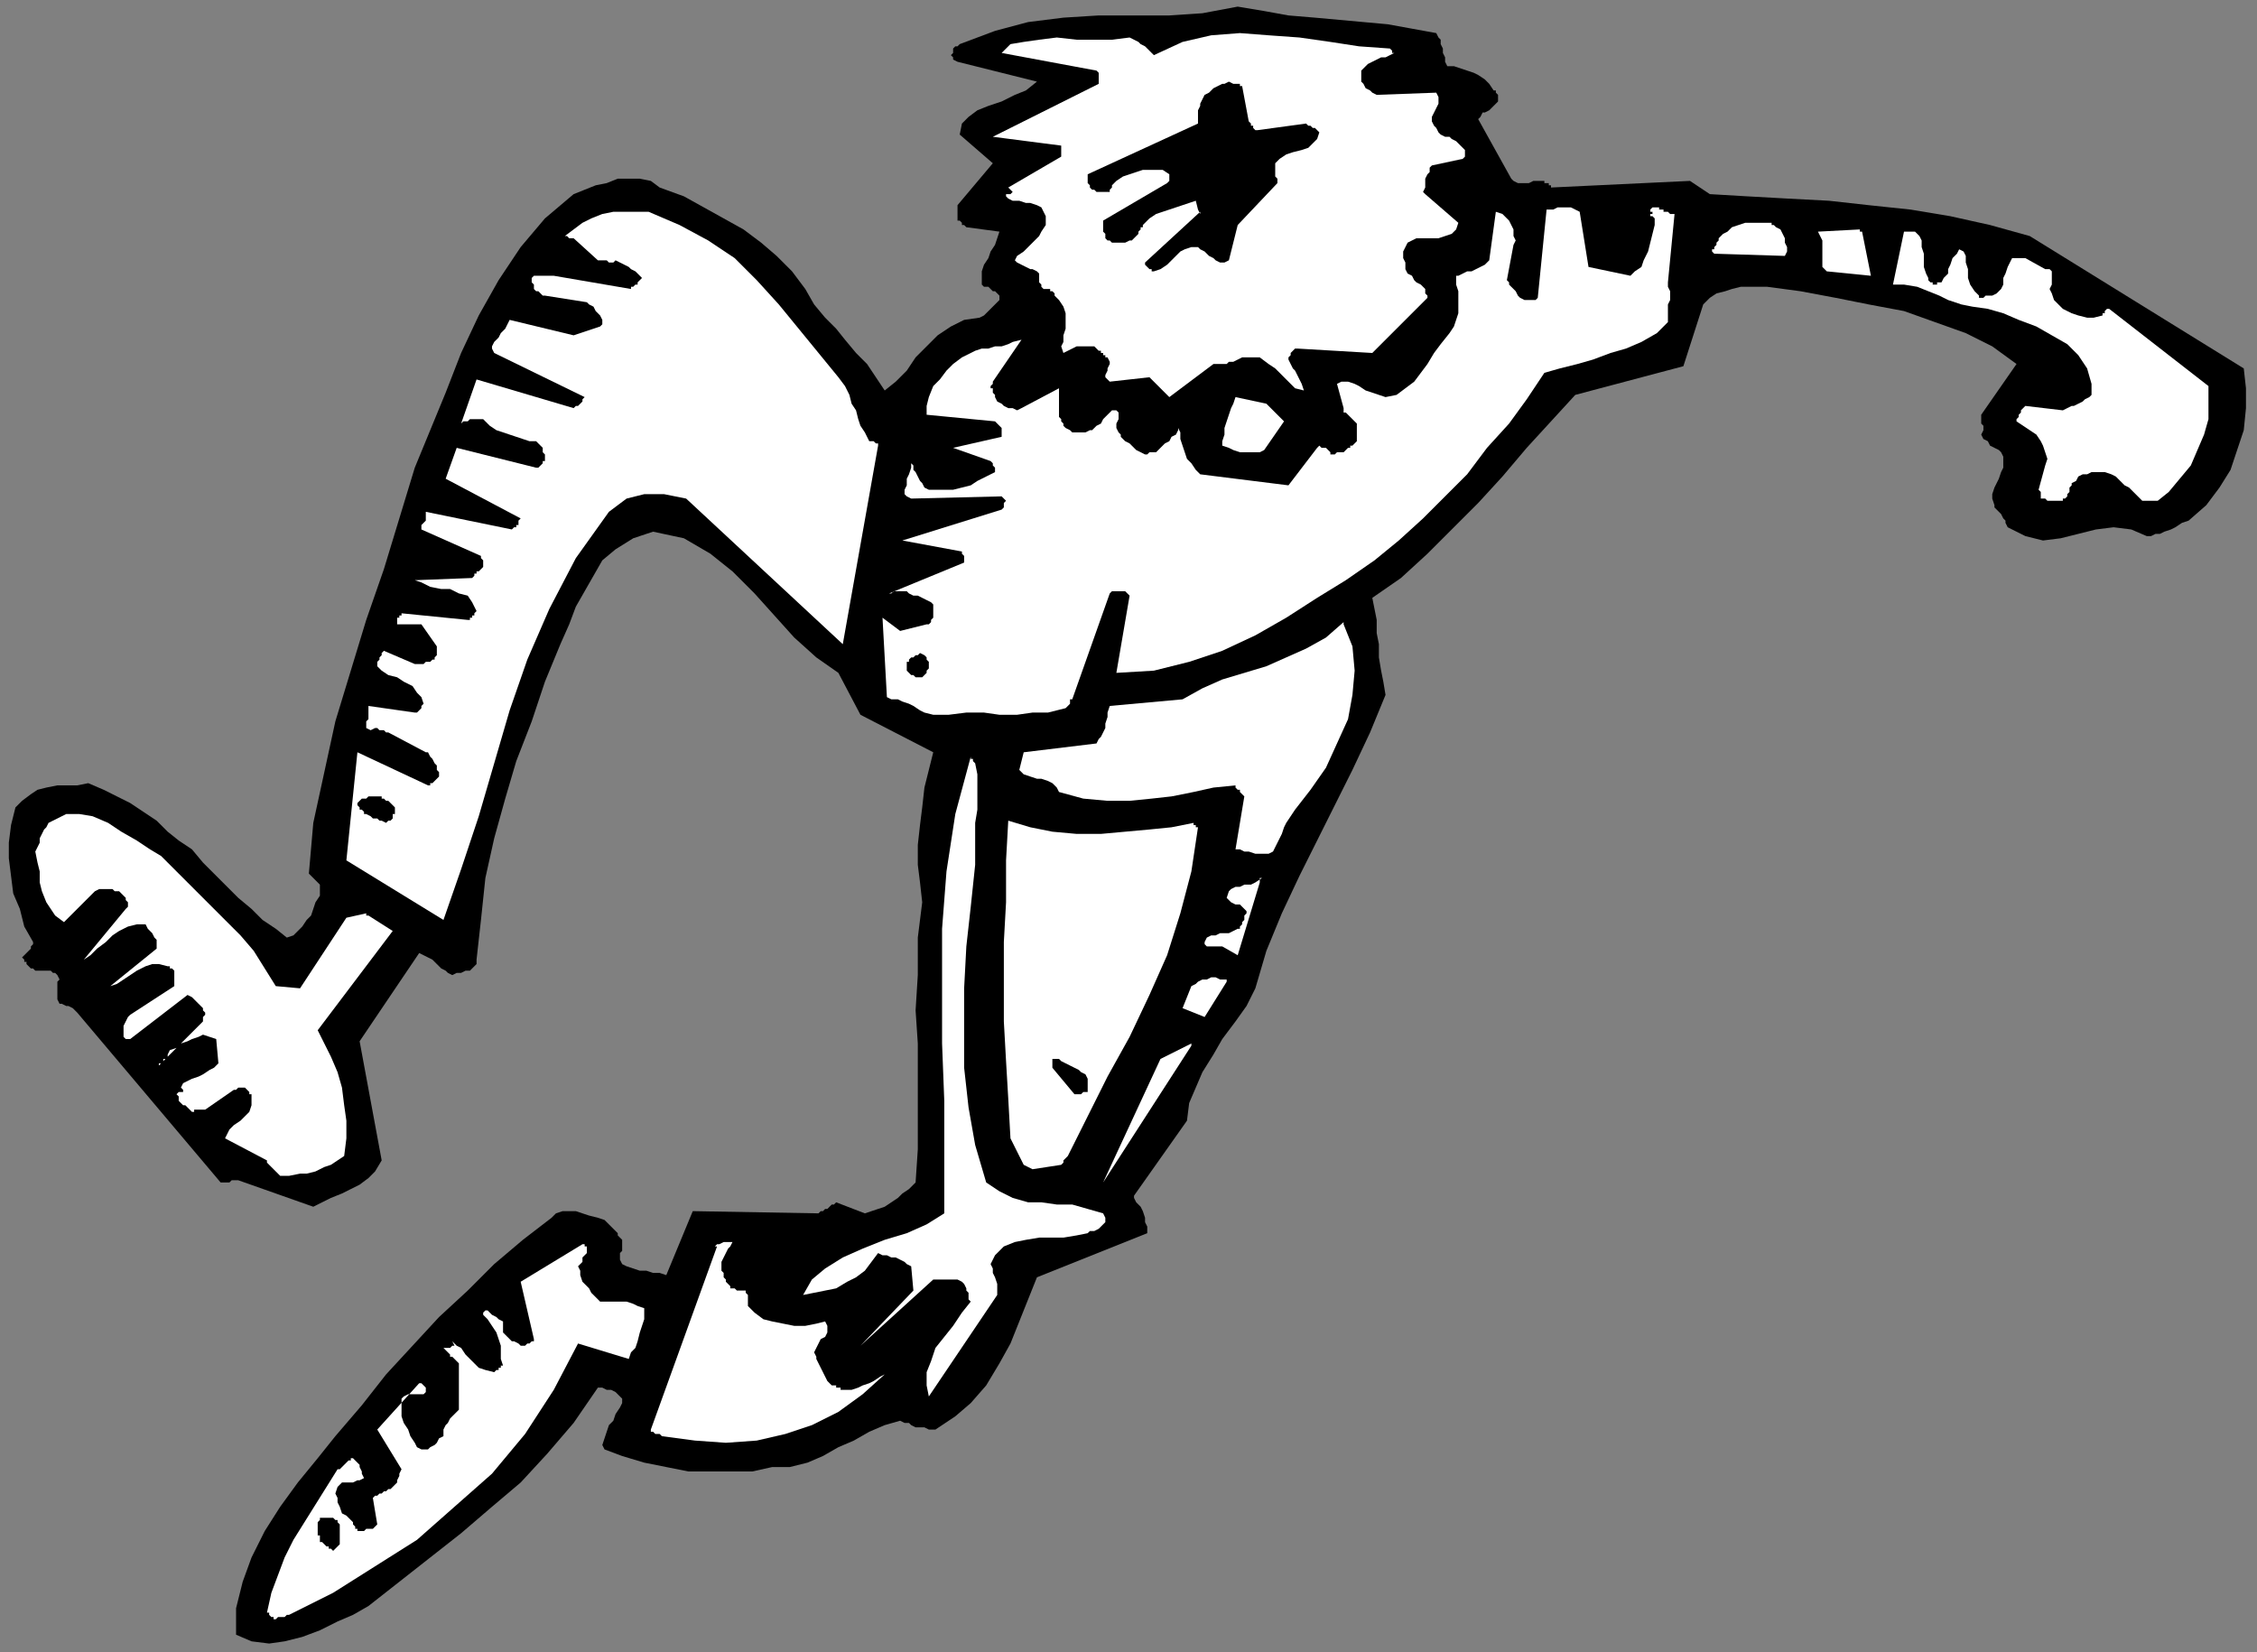
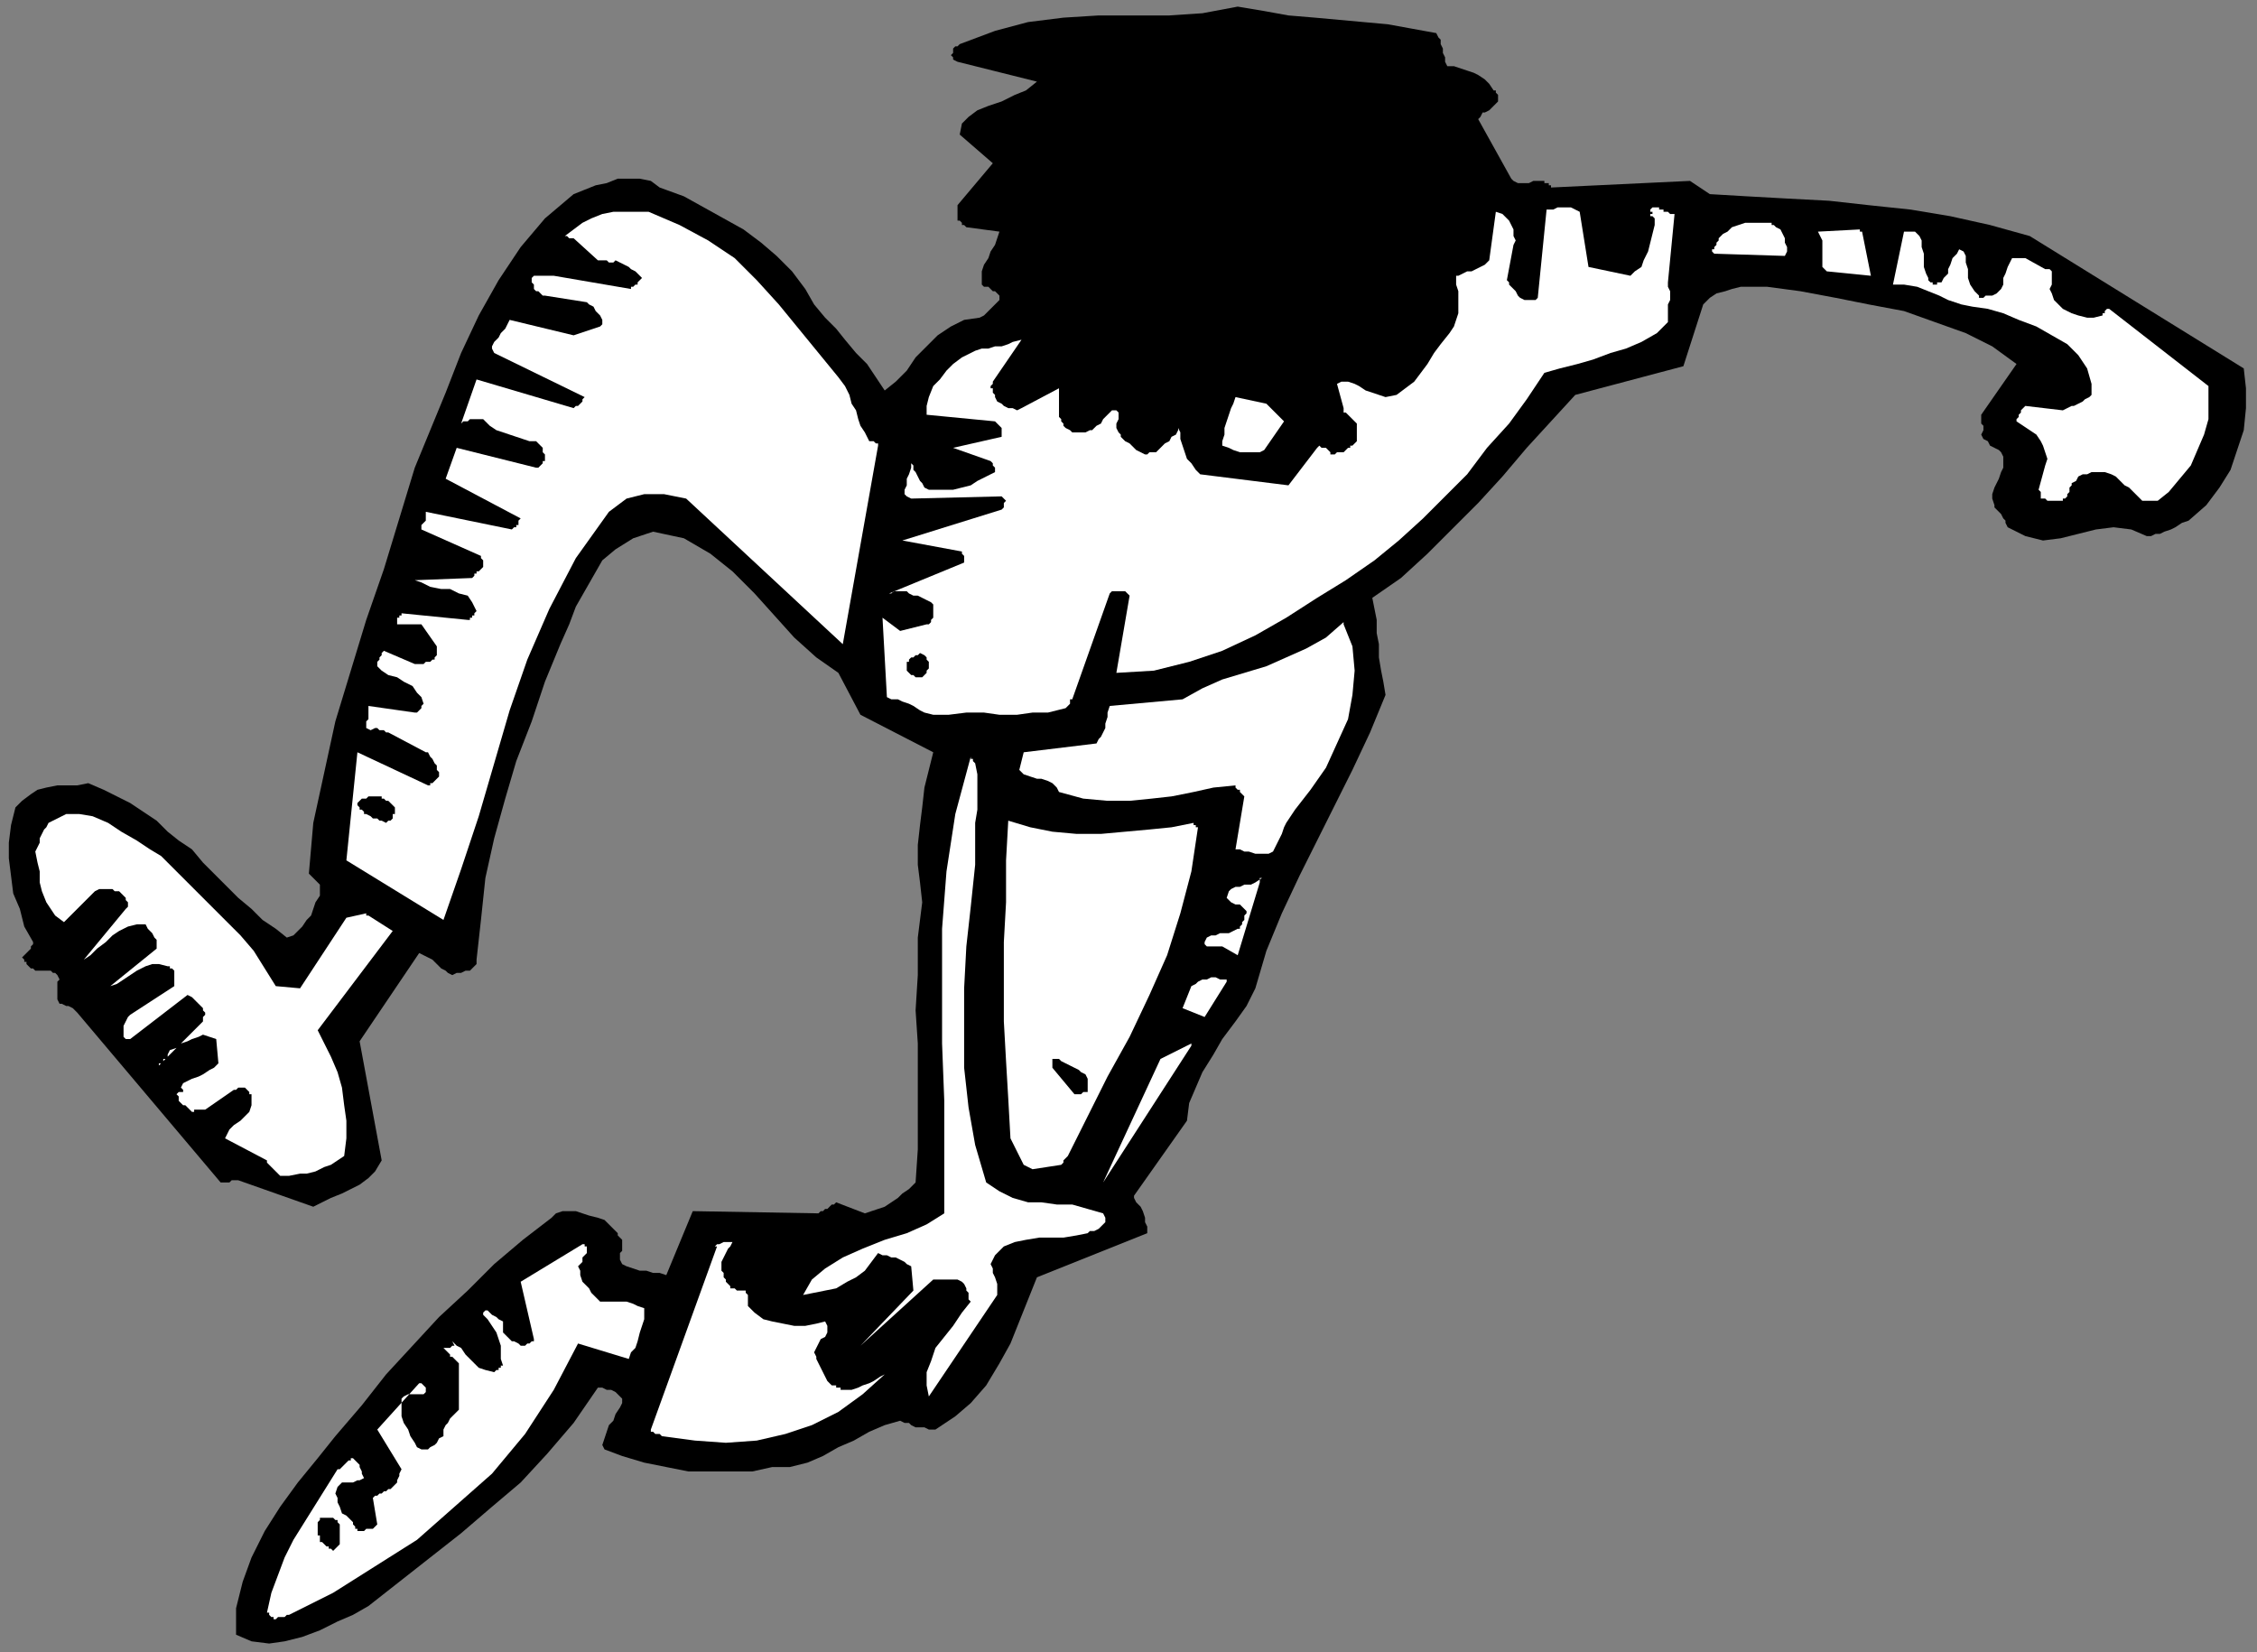
<svg xmlns="http://www.w3.org/2000/svg" xmlns:ns1="http://sodipodi.sourceforge.net/DTD/sodipodi-0.dtd" xmlns:ns2="http://www.inkscape.org/namespaces/inkscape" version="1.0" width="270.669mm" height="198.173mm" id="svg51" ns1:docname="CMENN030.WMF">
  <rect width="100%" height="100%" fill="#808080" stroke="none" />
  <ns1:namedview pagecolor="#ffffff" bordercolor="#666666" borderopacity="1" objecttolerance="10" gridtolerance="10" guidetolerance="10" ns2:pageopacity="0" ns2:pageshadow="2" ns2:window-width="640" ns2:window-height="480" id="namedview53" />
  <defs id="defs3">
    <pattern id="WMFhbasepattern" patternUnits="userSpaceOnUse" width="6" height="6" x="0" y="0" />
  </defs>
  <path style="fill:none;stroke:none;" d="  M 0,0   L 1022,0   L 1022,748   L 0,748   z " id="path5" />
  <path style="fill:#000000;fill-rule:evenodd;fill-opacity:1;stroke:none;" d="  M 920,107   L 1017,167   L 1018,176   L 1018,185   L 1017,195   L 1014,204   L 1011,213   L 1006,221   L 1000,229   L 992,236   L 989,237   L 986,239   L 984,240   L 981,241   L 979,242   L 977,242   L 975,243   L 973,243   L 966,240   L 958,239   L 950,240   L 942,242   L 934,244   L 926,245   L 918,243   L 910,239   L 909,237   L 909,236   L 908,235   L 907,233   L 906,232   L 905,231   L 904,230   L 904,229   L 903,226   L 903,224   L 904,221   L 905,219   L 906,217   L 907,214   L 908,212   L 908,209   L 908,207   L 907,205   L 906,204   L 904,203   L 902,202   L 901,200   L 899,199   L 898,197   L 899,195   L 899,194   L 899,193   L 898,192   L 898,192   L 898,190   L 898,189   L 898,188   L 914,165   L 903,157   L 891,151   L 877,146   L 863,141   L 847,138   L 832,135   L 816,132   L 801,130   L 797,130   L 793,130   L 789,130   L 785,131   L 782,132   L 778,133   L 775,135   L 772,138   L 763,166   L 714,179   L 703,191   L 692,203   L 681,216   L 670,228   L 658,240   L 647,251   L 635,262   L 622,271   L 623,276   L 624,281   L 624,287   L 625,292   L 625,298   L 626,304   L 627,309   L 628,315   L 621,332   L 613,349   L 605,365   L 597,381   L 589,397   L 581,414   L 574,431   L 569,448   L 565,456   L 560,463   L 554,471   L 550,478   L 545,486   L 542,493   L 539,500   L 538,508   L 514,542   L 514,543   L 515,545   L 517,547   L 518,549   L 519,552   L 519,554   L 520,556   L 520,559   L 470,579   L 466,589   L 462,599   L 458,609   L 453,618   L 447,628   L 440,636   L 433,642   L 424,648   L 421,648   L 419,647   L 417,647   L 415,647   L 413,646   L 412,645   L 410,645   L 408,644   L 401,646   L 394,649   L 387,653   L 380,656   L 373,660   L 366,663   L 358,665   L 350,665   L 341,667   L 331,667   L 322,667   L 312,667   L 302,665   L 292,663   L 282,660   L 274,657   L 273,655   L 274,652   L 275,649   L 276,646   L 278,644   L 279,641   L 281,638   L 282,636   L 282,634   L 281,633   L 280,632   L 279,631   L 277,630   L 275,630   L 273,629   L 271,629   L 260,645   L 248,659   L 236,672   L 223,683   L 209,695   L 195,706   L 181,717   L 167,728   L 160,732   L 153,735   L 145,739   L 137,742   L 129,744   L 122,745   L 114,744   L 107,741   L 107,729   L 110,717   L 114,706   L 120,694   L 127,683   L 135,672   L 144,661   L 152,651   L 164,637   L 175,623   L 187,610   L 199,597   L 212,585   L 224,573   L 237,562   L 250,552   L 252,550   L 255,549   L 258,549   L 261,549   L 264,550   L 267,551   L 271,552   L 274,553   L 276,555   L 277,556   L 278,557   L 279,558   L 280,559   L 280,560   L 281,561   L 282,562   L 282,563   L 282,564   L 282,565   L 282,566   L 282,567   L 281,568   L 281,570   L 281,571   L 282,573   L 284,574   L 287,575   L 290,576   L 293,576   L 296,577   L 299,577   L 302,578   L 314,549   L 371,550   L 372,549   L 373,549   L 374,548   L 375,548   L 376,547   L 377,546   L 378,546   L 379,545   L 392,550   L 395,549   L 398,548   L 401,547   L 404,545   L 407,543   L 409,541   L 412,539   L 415,536   L 416,521   L 416,505   L 416,489   L 416,473   L 415,458   L 416,442   L 416,425   L 418,409   L 417,400   L 416,392   L 416,383   L 417,374   L 418,366   L 419,357   L 421,349   L 423,341   L 390,324   L 380,305   L 370,298   L 360,289   L 351,279   L 342,269   L 332,259   L 322,251   L 310,244   L 296,241   L 287,244   L 279,249   L 273,254   L 269,261   L 265,268   L 261,275   L 258,283   L 254,292   L 247,309   L 241,327   L 234,345   L 229,362   L 224,380   L 220,398   L 218,417   L 216,435   L 216,437   L 215,438   L 213,440   L 211,440   L 209,441   L 207,441   L 205,442   L 203,441   L 202,440   L 200,439   L 199,438   L 197,436   L 196,435   L 194,434   L 192,433   L 190,432   L 163,472   L 173,526   L 170,531   L 167,534   L 163,537   L 159,539   L 155,541   L 150,543   L 146,545   L 142,547   L 108,535   L 107,535   L 106,535   L 106,535   L 105,535   L 104,536   L 103,536   L 101,536   L 100,536   L 35,459   L 34,458   L 33,457   L 31,456   L 30,456   L 28,455   L 27,455   L 26,453   L 26,452   L 26,451   L 26,450   L 26,449   L 26,448   L 26,447   L 26,446   L 26,445   L 27,444   L 26,442   L 25,441   L 24,441   L 23,440   L 21,440   L 20,440   L 18,440   L 16,440   L 15,439   L 14,439   L 13,438   L 12,437   L 12,436   L 11,436   L 11,435   L 10,434   L 11,433   L 11,433   L 12,432   L 13,431   L 14,430   L 14,429   L 15,428   L 15,427   L 11,420   L 9,412   L 6,405   L 5,397   L 4,389   L 4,382   L 5,374   L 7,366   L 10,363   L 14,360   L 17,358   L 21,357   L 26,356   L 30,356   L 35,356   L 40,355   L 47,358   L 53,361   L 59,364   L 65,368   L 71,372   L 76,377   L 81,381   L 87,385   L 92,391   L 97,396   L 103,402   L 108,407   L 114,412   L 119,417   L 125,421   L 130,425   L 133,424   L 135,422   L 137,420   L 139,417   L 141,415   L 142,412   L 143,409   L 145,406   L 145,404   L 145,403   L 145,401   L 144,400   L 143,399   L 142,398   L 141,397   L 140,396   L 142,373   L 147,350   L 152,327   L 159,304   L 166,281   L 174,258   L 181,235   L 188,212   L 195,195   L 202,178   L 209,160   L 217,143   L 226,127   L 236,112   L 247,99   L 260,88   L 265,86   L 270,84   L 275,83   L 280,81   L 285,81   L 290,81   L 295,82   L 299,85   L 310,89   L 319,94   L 328,99   L 337,104   L 345,110   L 352,116   L 359,123   L 365,131   L 369,138   L 374,144   L 379,149   L 383,154   L 388,160   L 393,165   L 397,171   L 401,177   L 406,173   L 411,168   L 415,162   L 420,157   L 425,152   L 431,148   L 437,145   L 444,144   L 446,143   L 447,142   L 448,141   L 449,140   L 450,139   L 451,138   L 452,137   L 453,136   L 453,134   L 452,133   L 451,132   L 450,132   L 449,131   L 448,130   L 446,130   L 445,129   L 445,126   L 445,123   L 446,120   L 448,117   L 449,114   L 451,111   L 452,108   L 453,105   L 438,103   L 438,103   L 437,102   L 437,102   L 436,102   L 436,101   L 435,100   L 434,100   L 434,99   L 434,98   L 434,98   L 434,97   L 434,96   L 434,95   L 434,95   L 434,94   L 434,93   L 450,74   L 435,61   L 436,56   L 439,53   L 443,50   L 448,48   L 454,46   L 460,43   L 465,41   L 470,37   L 434,28   L 432,27   L 432,26   L 431,25   L 432,24   L 432,22   L 433,21   L 434,21   L 435,20   L 451,14   L 466,10   L 482,8   L 498,7   L 514,7   L 530,7   L 545,6   L 561,3   L 573,5   L 584,7   L 596,8   L 607,9   L 618,10   L 629,11   L 640,13   L 651,15   L 652,17   L 653,18   L 653,20   L 654,22   L 654,24   L 655,26   L 655,28   L 656,30   L 659,30   L 662,31   L 665,32   L 668,33   L 670,34   L 673,36   L 675,38   L 677,41   L 678,41   L 678,42   L 678,42   L 679,43   L 679,43   L 679,44   L 679,45   L 679,46   L 678,47   L 677,48   L 676,49   L 675,50   L 673,51   L 672,51   L 671,53   L 670,54   L 685,81   L 686,82   L 688,83   L 690,83   L 691,83   L 693,83   L 695,82   L 697,82   L 699,82   L 700,82   L 700,83   L 701,83   L 701,83   L 702,83   L 702,84   L 703,84   L 703,85   L 766,82   L 775,88   L 792,89   L 810,90   L 829,91   L 847,93   L 866,95   L 884,98   L 902,102   L 920,107  z " id="path7" />
  <path style="fill:#ffffff;fill-rule:evenodd;fill-opacity:1;stroke:none;" d="  M 918,117   L 927,122   L 929,122   L 930,123   L 930,125   L 930,126   L 930,128   L 930,129   L 929,131   L 930,133   L 931,136   L 933,138   L 935,140   L 939,142   L 942,143   L 946,144   L 949,144   L 953,143   L 953,143   L 953,143   L 953,142   L 954,142   L 954,141   L 955,140   L 956,140   L 956,140   L 1001,175   L 1001,182   L 1001,190   L 999,197   L 996,204   L 993,211   L 988,217   L 983,223   L 978,227   L 977,227   L 977,227   L 976,227   L 975,227   L 974,227   L 973,227   L 972,227   L 971,227   L 969,225   L 967,223   L 965,221   L 963,220   L 961,218   L 959,216   L 957,215   L 954,214   L 952,214   L 950,214   L 948,214   L 946,215   L 944,215   L 942,216   L 941,218   L 939,219   L 939,220   L 938,221   L 938,222   L 938,223   L 937,224   L 937,225   L 936,226   L 935,226   L 935,227   L 933,227   L 932,227   L 931,227   L 929,227   L 928,227   L 927,226   L 925,226   L 925,225   L 925,225   L 925,224   L 925,224   L 925,223   L 925,223   L 924,222   L 924,222   L 927,211   L 928,208   L 927,205   L 926,202   L 925,200   L 923,197   L 920,195   L 917,193   L 914,191   L 914,191   L 914,190   L 915,189   L 915,188   L 916,187   L 916,186   L 917,185   L 918,184   L 935,186   L 937,185   L 939,184   L 940,184   L 942,183   L 944,182   L 945,181   L 947,180   L 948,179   L 948,178   L 948,178   L 948,177   L 948,176   L 948,176   L 948,175   L 948,174   L 948,174   L 946,167   L 942,161   L 937,156   L 930,152   L 923,148   L 915,145   L 908,142   L 901,140   L 894,139   L 889,138   L 883,136   L 879,134   L 874,132   L 869,130   L 863,129   L 858,129   L 863,105   L 863,105   L 863,105   L 864,105   L 865,105   L 865,105   L 866,105   L 867,105   L 868,105   L 870,107   L 871,109   L 871,112   L 872,115   L 872,118   L 872,121   L 873,124   L 874,126   L 874,127   L 875,128   L 875,128   L 876,128   L 876,129   L 877,129   L 878,129   L 878,128   L 880,128   L 881,126   L 883,124   L 883,122   L 884,120   L 885,117   L 887,115   L 888,113   L 890,114   L 891,116   L 891,119   L 892,122   L 892,126   L 893,129   L 895,132   L 897,134   L 897,135   L 898,135   L 899,135   L 899,135   L 900,134   L 901,134   L 902,134   L 903,134   L 905,133   L 907,131   L 908,129   L 908,126   L 909,124   L 910,121   L 911,119   L 912,117   L 913,117   L 913,117   L 914,117   L 915,117   L 916,117   L 916,117   L 917,117   L 918,117  z " id="path9" />
  <path style="fill:#ffffff;fill-rule:evenodd;fill-opacity:1;stroke:none;" d="  M 844,105   L 848,125   L 828,123   L 826,121   L 826,119   L 826,116   L 826,114   L 826,111   L 826,109   L 825,107   L 824,105   L 843,104   L 843,104   L 843,104   L 843,105   L 844,105  z " id="path11" />
-   <path style="fill:#ffffff;fill-rule:evenodd;fill-opacity:1;stroke:none;" d="  M 632,24   L 630,25   L 628,26   L 626,26   L 624,27   L 622,28   L 620,29   L 619,30   L 617,32   L 617,34   L 617,36   L 617,37   L 618,38   L 619,40   L 621,41   L 622,42   L 624,43   L 651,42   L 652,44   L 652,45   L 652,47   L 651,49   L 650,51   L 649,53   L 649,55   L 650,57   L 651,58   L 652,60   L 653,61   L 655,62   L 657,62   L 658,63   L 660,64   L 661,65   L 662,66   L 662,66   L 663,67   L 664,68   L 664,69   L 664,70   L 664,71   L 663,72   L 649,75   L 648,76   L 648,78   L 647,79   L 646,81   L 646,83   L 646,85   L 645,87   L 646,88   L 661,101   L 660,104   L 658,106   L 655,107   L 652,108   L 649,108   L 646,108   L 642,108   L 640,109   L 638,110   L 637,112   L 636,114   L 636,117   L 637,119   L 637,122   L 638,124   L 640,125   L 641,127   L 642,128   L 644,129   L 645,130   L 646,131   L 646,133   L 647,134   L 647,135   L 622,160   L 588,158   L 587,158   L 587,158   L 587,158   L 586,159   L 586,159   L 585,160   L 585,161   L 584,162   L 584,163   L 585,165   L 586,167   L 587,168   L 588,170   L 589,172   L 590,174   L 591,177   L 587,176   L 584,173   L 581,170   L 578,167   L 575,165   L 571,162   L 568,162   L 563,162   L 561,163   L 559,164   L 557,164   L 556,165   L 554,165   L 552,165   L 551,165   L 550,165   L 530,180   L 521,171   L 503,173   L 502,172   L 501,171   L 501,170   L 502,168   L 502,167   L 503,165   L 503,164   L 502,162   L 501,162   L 501,161   L 500,161   L 500,160   L 499,160   L 499,159   L 498,159   L 497,158   L 496,157   L 494,157   L 492,157   L 490,157   L 488,157   L 486,158   L 484,159   L 482,160   L 481,157   L 482,155   L 482,152   L 483,149   L 483,146   L 483,142   L 482,139   L 480,136   L 479,135   L 478,134   L 478,133   L 477,132   L 477,132   L 476,132   L 476,131   L 476,131   L 475,131   L 474,131   L 473,131   L 472,130   L 472,129   L 471,128   L 471,127   L 471,126   L 471,124   L 470,123   L 468,122   L 467,122   L 465,121   L 463,120   L 461,119   L 460,118   L 461,116   L 464,114   L 466,112   L 468,110   L 471,107   L 472,105   L 474,102   L 474,98   L 473,96   L 472,94   L 470,93   L 467,92   L 465,92   L 462,91   L 459,91   L 457,90   L 456,89   L 456,88   L 456,88   L 457,88   L 458,88   L 459,87   L 459,87   L 457,85   L 481,71   L 481,71   L 481,70   L 481,70   L 481,69   L 481,68   L 481,68   L 481,67   L 481,66   L 450,62   L 498,38   L 498,37   L 498,36   L 498,36   L 498,35   L 498,34   L 498,34   L 498,33   L 497,32   L 454,24   L 458,20   L 464,19   L 471,18   L 479,17   L 488,18   L 496,18   L 504,18   L 512,17   L 514,18   L 516,19   L 517,20   L 519,21   L 520,22   L 521,23   L 522,24   L 523,25   L 536,19   L 549,16   L 562,15   L 575,16   L 589,17   L 603,19   L 616,21   L 630,22   L 630,22   L 631,23   L 631,23   L 631,23   L 631,23   L 631,24   L 631,24   L 632,24  z " id="path13" />
  <path style="fill:#ffffff;fill-rule:evenodd;fill-opacity:1;stroke:none;" d="  M 801,101   L 801,101   L 802,101   L 802,101   L 802,101   L 803,101   L 803,102   L 803,102   L 804,102   L 805,103   L 807,104   L 808,106   L 809,108   L 809,110   L 810,112   L 810,114   L 809,116   L 777,115   L 776,114   L 776,113   L 777,113   L 777,112   L 778,111   L 778,110   L 779,109   L 779,108   L 781,106   L 783,105   L 785,103   L 788,102   L 791,101   L 795,101   L 798,101   L 801,101  z " id="path15" />
  <path style="fill:#ffffff;fill-rule:evenodd;fill-opacity:1;stroke:none;" d="  M 752,95   L 753,95   L 754,95   L 754,96   L 755,96   L 756,96   L 757,97   L 758,97   L 759,97   L 756,128   L 756,130   L 757,132   L 757,134   L 757,136   L 756,138   L 756,141   L 756,143   L 756,146   L 751,151   L 744,155   L 737,158   L 730,160   L 722,163   L 715,165   L 707,167   L 700,169   L 692,181   L 684,192   L 674,203   L 665,215   L 655,225   L 645,235   L 634,245   L 623,254   L 610,263   L 597,271   L 583,280   L 569,288   L 554,295   L 539,300   L 523,304   L 506,305   L 512,270   L 511,269   L 510,268   L 509,268   L 508,268   L 507,268   L 506,268   L 504,268   L 503,269   L 486,317   L 485,317   L 485,318   L 485,318   L 485,319   L 484,320   L 484,320   L 483,321   L 483,321   L 475,323   L 468,323   L 461,324   L 453,324   L 446,323   L 438,323   L 430,324   L 423,324   L 419,323   L 417,322   L 414,320   L 412,319   L 409,318   L 407,317   L 404,317   L 402,316   L 400,280   L 408,286   L 420,283   L 421,283   L 422,282   L 422,281   L 423,280   L 423,279   L 423,278   L 423,277   L 423,276   L 423,274   L 422,273   L 420,272   L 418,271   L 416,270   L 414,270   L 412,269   L 411,268   L 410,268   L 409,268   L 408,268   L 407,268   L 406,268   L 405,268   L 404,269   L 403,269   L 437,255   L 437,254   L 437,254   L 437,253   L 437,252   L 437,252   L 436,251   L 436,251   L 436,250   L 409,245   L 454,231   L 455,230   L 455,229   L 455,228   L 455,228   L 456,227   L 455,226   L 455,226   L 454,225   L 413,226   L 411,225   L 410,224   L 410,222   L 411,220   L 411,217   L 412,215   L 413,212   L 413,210   L 414,211   L 414,213   L 415,214   L 416,216   L 417,218   L 418,219   L 419,221   L 421,222   L 425,222   L 428,222   L 432,222   L 436,221   L 440,220   L 443,218   L 447,216   L 451,214   L 451,213   L 451,213   L 451,212   L 450,211   L 450,211   L 450,210   L 450,210   L 449,209   L 432,203   L 454,198   L 454,197   L 454,196   L 454,196   L 454,195   L 454,194   L 453,193   L 452,192   L 451,191   L 420,188   L 420,184   L 421,180   L 423,175   L 426,172   L 429,168   L 432,165   L 436,162   L 440,160   L 442,159   L 445,158   L 448,158   L 451,157   L 454,157   L 457,156   L 459,155   L 463,154   L 450,173   L 450,173   L 450,174   L 449,175   L 449,176   L 450,176   L 450,177   L 450,178   L 451,179   L 451,180   L 452,182   L 454,183   L 455,184   L 457,185   L 459,185   L 461,186   L 463,185   L 480,176   L 480,188   L 480,189   L 480,189   L 481,190   L 481,191   L 482,192   L 482,193   L 483,194   L 485,195   L 485,195   L 486,196   L 487,196   L 487,196   L 488,196   L 489,196   L 489,196   L 490,196   L 492,196   L 494,195   L 495,195   L 497,193   L 499,192   L 500,190   L 502,188   L 504,186   L 506,186   L 507,187   L 507,189   L 507,190   L 506,192   L 506,194   L 507,196   L 508,197   L 508,198   L 509,199   L 510,200   L 512,201   L 514,203   L 515,204   L 517,205   L 519,206   L 519,206   L 520,206   L 521,205   L 522,205   L 522,205   L 523,205   L 524,205   L 525,204   L 526,203   L 527,202   L 528,201   L 530,200   L 531,198   L 533,197   L 534,195   L 534,194   L 535,196   L 535,199   L 536,202   L 537,205   L 538,208   L 540,210   L 542,213   L 544,215   L 584,220   L 597,203   L 598,202   L 598,202   L 599,203   L 600,203   L 601,203   L 602,204   L 603,205   L 603,206   L 604,206   L 605,206   L 605,206   L 606,205   L 607,205   L 608,205   L 608,205   L 609,205   L 610,204   L 610,204   L 611,203   L 612,203   L 612,202   L 613,202   L 614,201   L 615,200   L 615,199   L 615,198   L 615,197   L 615,196   L 615,195   L 615,194   L 615,193   L 615,192   L 614,191   L 614,191   L 613,190   L 612,189   L 611,188   L 610,187   L 609,187   L 609,185   L 606,174   L 608,173   L 611,173   L 614,174   L 616,175   L 619,177   L 622,178   L 625,179   L 628,180   L 633,179   L 637,176   L 641,173   L 644,169   L 647,165   L 650,160   L 653,156   L 657,151   L 659,148   L 660,145   L 661,142   L 661,138   L 661,135   L 661,132   L 660,129   L 660,125   L 661,125   L 663,124   L 665,123   L 667,123   L 669,122   L 671,121   L 673,120   L 675,118   L 678,96   L 681,97   L 682,98   L 684,100   L 685,102   L 686,104   L 686,107   L 687,109   L 686,111   L 683,127   L 684,128   L 684,129   L 685,130   L 686,131   L 687,132   L 688,134   L 689,135   L 691,136   L 692,136   L 692,136   L 693,136   L 694,136   L 694,136   L 695,136   L 696,136   L 697,135   L 701,95   L 703,95   L 704,95   L 706,94   L 708,94   L 710,94   L 712,94   L 714,95   L 716,96   L 720,121   L 739,125   L 741,123   L 744,121   L 745,118   L 747,114   L 748,110   L 749,106   L 750,102   L 750,99   L 749,98   L 749,98   L 748,98   L 748,97   L 749,97   L 749,96   L 748,96   L 748,95   L 748,95   L 748,95   L 749,94   L 750,94   L 750,94   L 751,94   L 752,94   L 752,95  z " id="path17" />
  <path style="fill:#000000;fill-rule:evenodd;fill-opacity:1;stroke:none;" d="  M 561,38   L 561,38   L 561,38   L 562,38   L 562,39   L 563,39   L 563,39   L 563,39   L 563,39   L 566,55   L 566,55   L 567,56   L 567,56   L 567,57   L 568,57   L 568,58   L 569,59   L 570,59   L 592,56   L 593,57   L 593,57   L 594,57   L 595,58   L 596,58   L 597,59   L 597,59   L 598,60   L 597,63   L 595,65   L 593,67   L 590,68   L 586,69   L 583,70   L 580,72   L 578,74   L 578,76   L 578,77   L 578,78   L 578,79   L 578,80   L 579,81   L 579,82   L 579,83   L 561,102   L 557,118   L 555,119   L 553,119   L 551,118   L 550,117   L 548,116   L 546,114   L 544,113   L 543,112   L 540,112   L 537,113   L 535,114   L 533,116   L 531,118   L 529,120   L 526,122   L 523,123   L 522,123   L 522,122   L 521,122   L 521,122   L 520,121   L 520,121   L 519,120   L 519,119   L 544,96   L 544,93   L 544,93   L 544,94   L 544,95   L 544,97   L 544,97   L 543,95   L 542,91   L 539,92   L 536,93   L 533,94   L 530,95   L 527,96   L 524,97   L 521,99   L 518,102   L 518,103   L 517,103   L 517,104   L 516,105   L 516,106   L 515,107   L 514,108   L 514,108   L 513,109   L 512,109   L 510,110   L 509,110   L 507,110   L 506,110   L 504,110   L 503,109   L 502,109   L 501,108   L 501,107   L 501,106   L 500,105   L 500,104   L 500,102   L 500,100   L 529,83   L 529,83   L 529,83   L 530,82   L 530,82   L 530,81   L 530,80   L 530,80   L 530,79   L 527,77   L 524,77   L 521,77   L 518,77   L 515,78   L 512,79   L 509,80   L 506,82   L 505,83   L 505,83   L 504,84   L 504,85   L 503,86   L 503,86   L 503,87   L 503,87   L 502,87   L 502,87   L 501,87   L 500,87   L 500,87   L 499,87   L 498,87   L 497,87   L 496,86   L 495,86   L 494,85   L 494,84   L 493,83   L 493,82   L 493,81   L 493,79   L 543,56   L 543,54   L 543,52   L 543,50   L 544,48   L 544,47   L 545,45   L 546,43   L 548,42   L 549,41   L 550,40   L 552,39   L 554,38   L 555,38   L 557,37   L 559,38   L 561,38  z " id="path19" />
  <path style="fill:#ffffff;fill-rule:evenodd;fill-opacity:1;stroke:none;" d="  M 574,183   L 582,191   L 573,204   L 571,205   L 569,205   L 567,205   L 564,205   L 562,205   L 559,204   L 557,203   L 554,202   L 554,200   L 555,197   L 555,194   L 556,191   L 557,188   L 558,185   L 559,183   L 560,180   L 574,183  z " id="path21" />
  <path style="fill:#ffffff;fill-rule:evenodd;fill-opacity:1;stroke:none;" d="  M 294,96   L 308,102   L 321,109   L 333,117   L 343,127   L 353,138   L 362,149   L 371,160   L 380,171   L 383,175   L 385,179   L 386,183   L 388,186   L 389,190   L 390,193   L 392,196   L 394,200   L 394,200   L 395,200   L 395,200   L 396,200   L 397,201   L 397,201   L 398,201   L 398,202   L 382,292   L 311,226   L 306,225   L 301,224   L 297,224   L 292,224   L 288,225   L 284,226   L 280,229   L 276,232   L 261,253   L 249,276   L 239,299   L 231,322   L 224,346   L 217,370   L 209,394   L 201,417   L 157,390   L 162,341   L 194,356   L 195,356   L 195,355   L 196,355   L 197,354   L 197,354   L 198,353   L 199,352   L 199,352   L 199,350   L 198,349   L 198,347   L 197,346   L 196,344   L 195,343   L 194,341   L 193,341   L 176,332   L 175,332   L 174,331   L 173,331   L 172,331   L 171,330   L 170,330   L 168,331   L 168,331   L 166,330   L 166,329   L 166,328   L 166,327   L 167,326   L 167,324   L 167,322   L 167,320   L 188,323   L 189,323   L 189,323   L 189,323   L 190,322   L 190,322   L 191,321   L 191,320   L 192,319   L 191,316   L 189,314   L 187,311   L 183,309   L 180,307   L 176,306   L 173,304   L 171,302   L 171,301   L 171,301   L 171,300   L 172,299   L 172,298   L 173,297   L 173,296   L 174,295   L 188,301   L 189,301   L 191,301   L 192,301   L 193,300   L 194,300   L 195,300   L 196,299   L 197,299   L 197,298   L 198,297   L 198,297   L 198,296   L 198,295   L 198,295   L 198,294   L 198,293   L 191,283   L 180,283   L 180,282   L 180,281   L 180,281   L 180,280   L 181,280   L 181,279   L 182,279   L 182,278   L 212,281   L 212,281   L 213,281   L 213,280   L 214,280   L 214,279   L 215,279   L 215,278   L 216,277   L 214,273   L 212,270   L 208,269   L 204,267   L 200,267   L 195,266   L 191,264   L 188,263   L 214,262   L 215,261   L 215,261   L 215,260   L 216,260   L 216,259   L 217,259   L 218,258   L 219,257   L 219,257   L 219,256   L 219,256   L 219,255   L 219,254   L 219,254   L 218,253   L 218,252   L 191,240   L 191,239   L 191,238   L 192,237   L 192,237   L 193,236   L 193,234   L 193,233   L 193,232   L 232,240   L 233,239   L 233,239   L 234,239   L 234,238   L 235,238   L 235,237   L 235,236   L 236,235   L 202,217   L 207,203   L 243,212   L 244,212   L 244,212   L 245,211   L 245,211   L 246,210   L 246,209   L 247,209   L 247,208   L 247,207   L 247,206   L 246,205   L 246,204   L 246,203   L 245,202   L 244,201   L 243,200   L 240,200   L 237,199   L 234,198   L 231,197   L 228,196   L 225,195   L 222,193   L 220,191   L 219,190   L 218,190   L 216,190   L 215,190   L 213,190   L 212,191   L 210,191   L 209,192   L 216,172   L 260,185   L 261,184   L 261,184   L 262,184   L 263,183   L 263,183   L 264,182   L 264,181   L 265,180   L 224,160   L 223,158   L 223,157   L 224,155   L 226,153   L 227,151   L 229,149   L 230,147   L 231,145   L 260,152   L 272,148   L 273,147   L 273,145   L 272,143   L 271,142   L 270,141   L 269,139   L 267,138   L 266,137   L 247,134   L 246,134   L 245,133   L 244,132   L 243,132   L 242,131   L 242,129   L 241,128   L 241,126   L 242,125   L 243,125   L 244,125   L 245,125   L 246,125   L 248,125   L 249,125   L 251,125   L 286,131   L 286,130   L 287,130   L 287,130   L 288,129   L 289,129   L 289,128   L 290,127   L 291,126   L 290,125   L 289,124   L 288,123   L 286,122   L 285,121   L 283,120   L 281,119   L 279,118   L 279,118   L 278,119   L 277,119   L 276,119   L 275,118   L 274,118   L 273,118   L 271,118   L 260,108   L 260,108   L 260,108   L 259,108   L 259,108   L 258,108   L 258,108   L 257,107   L 256,107   L 260,104   L 264,101   L 268,99   L 273,97   L 278,96   L 283,96   L 289,96   L 294,96  z " id="path23" />
  <path style="fill:#ffffff;fill-rule:evenodd;fill-opacity:1;stroke:none;" d="  M 609,283   L 613,293   L 614,304   L 613,315   L 611,326   L 606,337   L 601,348   L 594,358   L 587,367   L 585,370   L 583,373   L 582,375   L 581,378   L 580,380   L 579,382   L 578,384   L 577,386   L 575,387   L 573,387   L 571,387   L 569,387   L 566,386   L 564,386   L 562,385   L 560,385   L 564,361   L 564,361   L 563,360   L 563,360   L 562,359   L 562,358   L 561,358   L 560,357   L 560,356   L 550,357   L 541,359   L 531,361   L 522,362   L 512,363   L 502,363   L 491,362   L 480,359   L 479,357   L 477,355   L 475,354   L 472,353   L 470,353   L 467,352   L 464,351   L 462,349   L 464,341   L 497,337   L 498,335   L 499,334   L 500,332   L 501,330   L 501,328   L 502,325   L 502,323   L 503,320   L 536,317   L 545,312   L 554,308   L 564,305   L 574,302   L 583,298   L 592,294   L 601,289   L 609,282   L 609,282   L 609,282   L 609,282   L 609,283   L 609,283   L 609,283   L 609,283   L 609,283  z " id="path25" />
  <path style="fill:#000000;fill-rule:evenodd;fill-opacity:1;stroke:none;" d="  M 419,297   L 419,297   L 420,298   L 420,299   L 421,300   L 421,301   L 421,302   L 421,303   L 420,304   L 420,305   L 419,306   L 419,306   L 418,307   L 417,307   L 416,307   L 415,307   L 414,306   L 414,306   L 413,306   L 412,305   L 412,305   L 411,304   L 411,303   L 411,302   L 411,300   L 412,300   L 412,299   L 413,298   L 414,298   L 415,297   L 416,297   L 417,296   L 419,297  z " id="path27" />
  <path style="fill:#ffffff;fill-rule:evenodd;fill-opacity:1;stroke:none;" d="  M 543,375   L 540,395   L 535,414   L 529,433   L 521,451   L 512,470   L 502,488   L 493,506   L 484,524   L 483,525   L 483,525   L 482,526   L 482,527   L 482,527   L 481,528   L 481,528   L 481,528   L 468,530   L 466,529   L 464,528   L 463,526   L 462,524   L 461,522   L 460,520   L 459,518   L 458,516   L 457,498   L 456,481   L 455,463   L 455,445   L 455,427   L 456,409   L 456,390   L 457,372   L 467,375   L 477,377   L 488,378   L 499,378   L 510,377   L 521,376   L 531,375   L 541,373   L 541,373   L 541,374   L 542,374   L 542,374   L 542,375   L 542,375   L 543,375   L 543,375  z " id="path29" />
  <path style="fill:#ffffff;fill-rule:evenodd;fill-opacity:1;stroke:none;" d="  M 442,346   L 443,351   L 443,356   L 443,362   L 443,367   L 442,373   L 442,379   L 442,386   L 442,392   L 440,411   L 438,429   L 437,448   L 437,466   L 437,484   L 439,502   L 442,519   L 447,536   L 453,540   L 459,543   L 466,545   L 472,545   L 479,546   L 486,546   L 493,548   L 500,550   L 501,552   L 501,554   L 500,555   L 499,556   L 498,557   L 496,558   L 494,558   L 493,559   L 488,560   L 482,561   L 476,561   L 471,561   L 465,562   L 460,563   L 455,565   L 451,569   L 450,571   L 449,573   L 450,575   L 450,577   L 451,579   L 452,582   L 452,584   L 452,587   L 421,633   L 420,628   L 420,622   L 422,617   L 424,611   L 428,606   L 432,601   L 436,595   L 440,590   L 439,589   L 439,587   L 439,586   L 438,585   L 438,584   L 437,582   L 436,581   L 434,580   L 423,580   L 390,610   L 414,585   L 413,574   L 411,573   L 410,572   L 408,571   L 406,570   L 404,570   L 402,569   L 400,569   L 398,568   L 395,572   L 392,576   L 388,579   L 384,581   L 379,584   L 374,585   L 369,586   L 364,587   L 368,580   L 374,575   L 382,570   L 391,566   L 401,562   L 411,559   L 420,555   L 428,550   L 428,525   L 428,499   L 427,473   L 427,447   L 427,421   L 429,395   L 433,369   L 440,343   L 440,343   L 440,343   L 440,344   L 441,344   L 441,345   L 441,345   L 442,346   L 442,346  z " id="path31" />
  <path style="fill:#ffffff;fill-rule:evenodd;fill-opacity:1;stroke:none;" d="  M 571,400   L 561,433   L 554,429   L 553,429   L 552,429   L 551,429   L 549,429   L 548,429   L 547,429   L 546,428   L 546,427   L 547,425   L 549,424   L 551,424   L 553,423   L 555,423   L 557,423   L 559,422   L 561,421   L 562,421   L 562,420   L 563,419   L 563,418   L 564,417   L 564,416   L 564,415   L 565,414   L 565,413   L 564,412   L 563,411   L 562,410   L 560,410   L 558,409   L 557,408   L 556,407   L 557,404   L 558,403   L 560,402   L 562,402   L 564,401   L 567,401   L 569,400   L 572,398   L 571,398   L 571,399   L 571,399   L 571,399   L 571,399   L 571,400   L 571,400   L 571,400  z " id="path33" />
  <path style="fill:#ffffff;fill-rule:evenodd;fill-opacity:1;stroke:none;" d="  M 556,445   L 546,461   L 536,457   L 540,447   L 542,446   L 543,445   L 545,444   L 547,444   L 549,443   L 551,443   L 553,444   L 556,444   L 556,444   L 556,444   L 556,444   L 556,444   L 556,445   L 556,445   L 556,445   L 556,445  z " id="path35" />
  <path style="fill:#ffffff;fill-rule:evenodd;fill-opacity:1;stroke:none;" d="  M 540,474   L 500,536   L 526,480   L 540,473   L 540,473   L 540,473   L 540,473   L 540,473   L 540,474   L 540,474   L 540,474   L 540,474  z " id="path37" />
  <path style="fill:#000000;fill-rule:evenodd;fill-opacity:1;stroke:none;" d="  M 480,480   L 481,481   L 483,482   L 485,483   L 487,484   L 489,485   L 490,486   L 492,487   L 493,489   L 493,489   L 493,490   L 493,491   L 493,491   L 493,492   L 493,493   L 493,494   L 493,495   L 492,495   L 492,495   L 491,495   L 491,495   L 490,496   L 489,496   L 488,496   L 487,496   L 477,484   L 477,484   L 477,484   L 477,483   L 477,482   L 477,481   L 477,480   L 478,480   L 480,480  z " id="path39" />
  <path style="fill:#000000;fill-rule:evenodd;fill-opacity:1;stroke:none;" d="  M 173,361   L 173,362   L 174,362   L 175,363   L 176,363   L 177,364   L 178,365   L 178,365   L 179,366   L 179,367   L 179,368   L 179,369   L 178,369   L 178,370   L 178,371   L 178,371   L 177,372   L 176,372   L 175,373   L 173,372   L 172,372   L 171,371   L 169,371   L 168,370   L 166,369   L 165,369   L 165,368   L 164,367   L 163,367   L 163,366   L 162,365   L 162,364   L 163,363   L 164,362   L 165,362   L 166,362   L 167,361   L 168,361   L 170,361   L 171,361   L 173,361  z " id="path41" />
  <path style="fill:#ffffff;fill-rule:evenodd;fill-opacity:1;stroke:none;" d="  M 167,415   L 178,422   L 144,467   L 147,473   L 150,479   L 153,486   L 155,493   L 156,501   L 157,508   L 157,516   L 156,524   L 153,526   L 150,528   L 147,529   L 143,531   L 139,532   L 136,532   L 131,533   L 127,533   L 126,532   L 125,531   L 124,530   L 123,529   L 123,529   L 122,528   L 121,527   L 121,526   L 102,516   L 103,514   L 104,512   L 106,510   L 109,508   L 111,506   L 113,504   L 114,501   L 114,497   L 114,497   L 114,496   L 114,496   L 113,496   L 113,495   L 113,495   L 112,494   L 111,493   L 111,493   L 110,493   L 109,493   L 109,493   L 108,493   L 107,494   L 107,494   L 106,494   L 93,503   L 92,503   L 92,503   L 91,503   L 90,503   L 89,503   L 88,503   L 88,504   L 87,504   L 86,503   L 85,502   L 84,501   L 83,501   L 82,500   L 81,499   L 81,498   L 81,497   L 80,496   L 80,496   L 80,496   L 81,495   L 82,495   L 83,495   L 83,494   L 82,493   L 83,491   L 85,490   L 87,489   L 90,488   L 92,487   L 95,485   L 97,484   L 99,482   L 98,471   L 95,470   L 92,469   L 90,470   L 87,471   L 85,472   L 82,473   L 80,475   L 77,476   L 76,478   L 76,479   L 75,480   L 74,480   L 74,481   L 73,482   L 72,482   L 72,483   L 91,464   L 91,464   L 92,463   L 92,463   L 92,462   L 92,461   L 93,460   L 93,460   L 93,459   L 92,458   L 92,457   L 91,456   L 90,455   L 89,454   L 88,453   L 87,452   L 85,451   L 59,471   L 57,471   L 56,470   L 56,468   L 56,467   L 56,465   L 57,463   L 58,461   L 59,460   L 79,447   L 79,447   L 79,446   L 79,445   L 79,445   L 79,444   L 79,443   L 79,443   L 79,442   L 79,442   L 79,441   L 79,440   L 79,440   L 78,439   L 77,439   L 77,438   L 76,438   L 72,437   L 69,437   L 66,438   L 62,440   L 59,442   L 56,444   L 53,446   L 50,447   L 71,430   L 71,428   L 71,427   L 71,426   L 70,425   L 69,423   L 68,422   L 67,421   L 66,419   L 62,419   L 58,420   L 54,422   L 51,424   L 48,427   L 44,430   L 41,433   L 38,435   L 57,412   L 57,412   L 58,411   L 58,411   L 58,410   L 58,409   L 57,408   L 57,407   L 56,406   L 55,405   L 54,404   L 52,404   L 51,403   L 49,403   L 47,403   L 45,403   L 43,404   L 29,418   L 25,415   L 23,412   L 21,409   L 19,404   L 18,400   L 18,395   L 17,391   L 16,386   L 17,384   L 18,382   L 18,380   L 19,378   L 20,376   L 21,375   L 22,373   L 24,372   L 30,369   L 36,369   L 42,370   L 49,373   L 55,377   L 62,381   L 68,385   L 73,388   L 81,396   L 88,403   L 95,410   L 102,417   L 109,424   L 115,431   L 120,439   L 125,447   L 136,448   L 157,416   L 166,414   L 166,414   L 166,414   L 166,414   L 166,415   L 166,415   L 167,415   L 167,415   L 167,415  z " id="path43" />
  <path style="fill:#ffffff;fill-rule:evenodd;fill-opacity:1;stroke:none;" d="  M 332,563   L 331,565   L 330,566   L 329,568   L 328,570   L 327,572   L 327,574   L 327,576   L 328,577   L 328,578   L 328,579   L 328,579   L 329,580   L 329,581   L 330,582   L 330,582   L 331,583   L 331,584   L 332,584   L 333,584   L 334,585   L 335,585   L 336,585   L 337,585   L 338,585   L 338,585   L 338,586   L 339,587   L 339,588   L 339,589   L 339,590   L 339,591   L 339,592   L 342,595   L 346,598   L 350,599   L 355,600   L 360,601   L 365,601   L 370,600   L 374,599   L 375,601   L 375,602   L 375,604   L 374,606   L 372,607   L 371,609   L 370,611   L 369,613   L 370,615   L 370,616   L 371,618   L 372,620   L 373,622   L 374,624   L 375,626   L 377,628   L 377,628   L 378,628   L 379,628   L 379,629   L 380,629   L 381,629   L 381,630   L 382,630   L 384,630   L 386,630   L 389,629   L 391,628   L 394,627   L 396,626   L 399,624   L 401,623   L 391,632   L 380,640   L 368,646   L 356,650   L 343,653   L 329,654   L 315,653   L 300,651   L 299,650   L 298,650   L 297,650   L 296,649   L 296,649   L 295,649   L 295,648   L 295,648   L 325,565   L 324,565   L 325,564   L 326,564   L 328,563   L 329,563   L 330,563   L 331,563   L 332,563  z " id="path45" />
  <path style="fill:#ffffff;fill-rule:evenodd;fill-opacity:1;stroke:none;" d="  M 266,565   L 266,566   L 266,567   L 266,568   L 265,569   L 264,570   L 264,572   L 263,573   L 262,574   L 263,576   L 263,578   L 264,581   L 265,582   L 267,584   L 268,586   L 270,588   L 272,590   L 274,590   L 277,590   L 279,590   L 281,590   L 284,590   L 287,591   L 289,592   L 292,593   L 292,595   L 292,598   L 291,601   L 290,604   L 289,608   L 288,611   L 286,613   L 285,616   L 262,609   L 251,630   L 238,650   L 223,668   L 206,683   L 189,698   L 170,710   L 151,722   L 131,732   L 130,732   L 129,733   L 128,733   L 127,733   L 126,733   L 125,734   L 125,734   L 125,734   L 124,734   L 124,733   L 124,733   L 123,733   L 123,733   L 122,732   L 122,731   L 121,731   L 123,722   L 126,714   L 129,706   L 133,698   L 138,690   L 143,682   L 148,674   L 153,666   L 154,666   L 155,665   L 156,664   L 156,664   L 157,663   L 158,662   L 159,662   L 159,661   L 160,661   L 161,662   L 162,663   L 163,664   L 163,665   L 164,667   L 164,668   L 165,670   L 163,671   L 162,671   L 160,672   L 159,672   L 158,672   L 157,672   L 155,672   L 154,673   L 153,674   L 152,677   L 153,679   L 153,681   L 154,683   L 155,686   L 157,687   L 158,688   L 159,689   L 160,690   L 160,691   L 161,692   L 161,693   L 162,693   L 162,693   L 162,694   L 164,694   L 165,694   L 166,693   L 167,693   L 168,693   L 169,693   L 170,692   L 171,691   L 169,679   L 170,678   L 170,678   L 171,678   L 172,677   L 173,677   L 174,676   L 175,676   L 176,675   L 177,675   L 178,674   L 179,673   L 180,672   L 180,671   L 181,669   L 181,668   L 182,666   L 171,648   L 190,627   L 191,627   L 191,627   L 192,628   L 192,628   L 193,629   L 193,629   L 193,630   L 193,631   L 192,632   L 191,632   L 189,632   L 188,632   L 186,632   L 185,632   L 183,633   L 182,634   L 182,637   L 182,639   L 182,642   L 183,645   L 185,648   L 186,651   L 188,654   L 189,656   L 191,657   L 193,657   L 194,657   L 195,656   L 197,655   L 198,654   L 199,652   L 201,651   L 201,649   L 201,648   L 202,646   L 203,645   L 204,643   L 205,642   L 206,641   L 208,639   L 208,619   L 208,618   L 207,617   L 207,617   L 206,616   L 205,615   L 204,615   L 204,614   L 203,613   L 202,612   L 201,611   L 202,611   L 203,611   L 204,611   L 205,610   L 206,610   L 205,608   L 207,610   L 209,611   L 211,614   L 213,616   L 215,618   L 217,620   L 220,621   L 224,622   L 225,621   L 225,621   L 226,621   L 226,621   L 226,620   L 227,620   L 227,619   L 228,619   L 227,616   L 227,613   L 227,610   L 226,607   L 225,604   L 223,601   L 221,598   L 219,596   L 219,595   L 220,594   L 221,594   L 222,595   L 223,596   L 225,597   L 226,598   L 228,599   L 228,599   L 228,600   L 228,600   L 228,601   L 228,602   L 228,603   L 228,603   L 228,604   L 229,605   L 230,606   L 231,607   L 232,608   L 233,608   L 235,609   L 236,610   L 238,610   L 238,610   L 239,609   L 239,609   L 240,609   L 240,609   L 241,608   L 242,608   L 242,607   L 236,581   L 264,564   L 264,564   L 264,564   L 265,564   L 265,565   L 265,565   L 266,565   L 266,565   L 266,565  z " id="path47" />
  <path style="fill:#000000;fill-rule:evenodd;fill-opacity:1;stroke:none;" d="  M 150,688   L 151,688   L 151,688   L 152,689   L 153,689   L 153,690   L 154,691   L 154,692   L 154,693   L 154,694   L 154,695   L 154,696   L 154,698   L 154,699   L 154,700   L 153,701   L 152,702   L 151,703   L 150,702   L 149,702   L 149,701   L 148,701   L 147,700   L 146,699   L 145,699   L 145,698   L 145,698   L 145,697   L 145,696   L 144,696   L 144,695   L 144,694   L 144,694   L 144,693   L 144,692   L 144,691   L 144,691   L 144,690   L 145,689   L 145,688   L 146,688   L 146,688   L 147,688   L 147,688   L 148,688   L 148,688   L 148,688   L 149,688   L 150,688  z " id="path49" />
</svg>